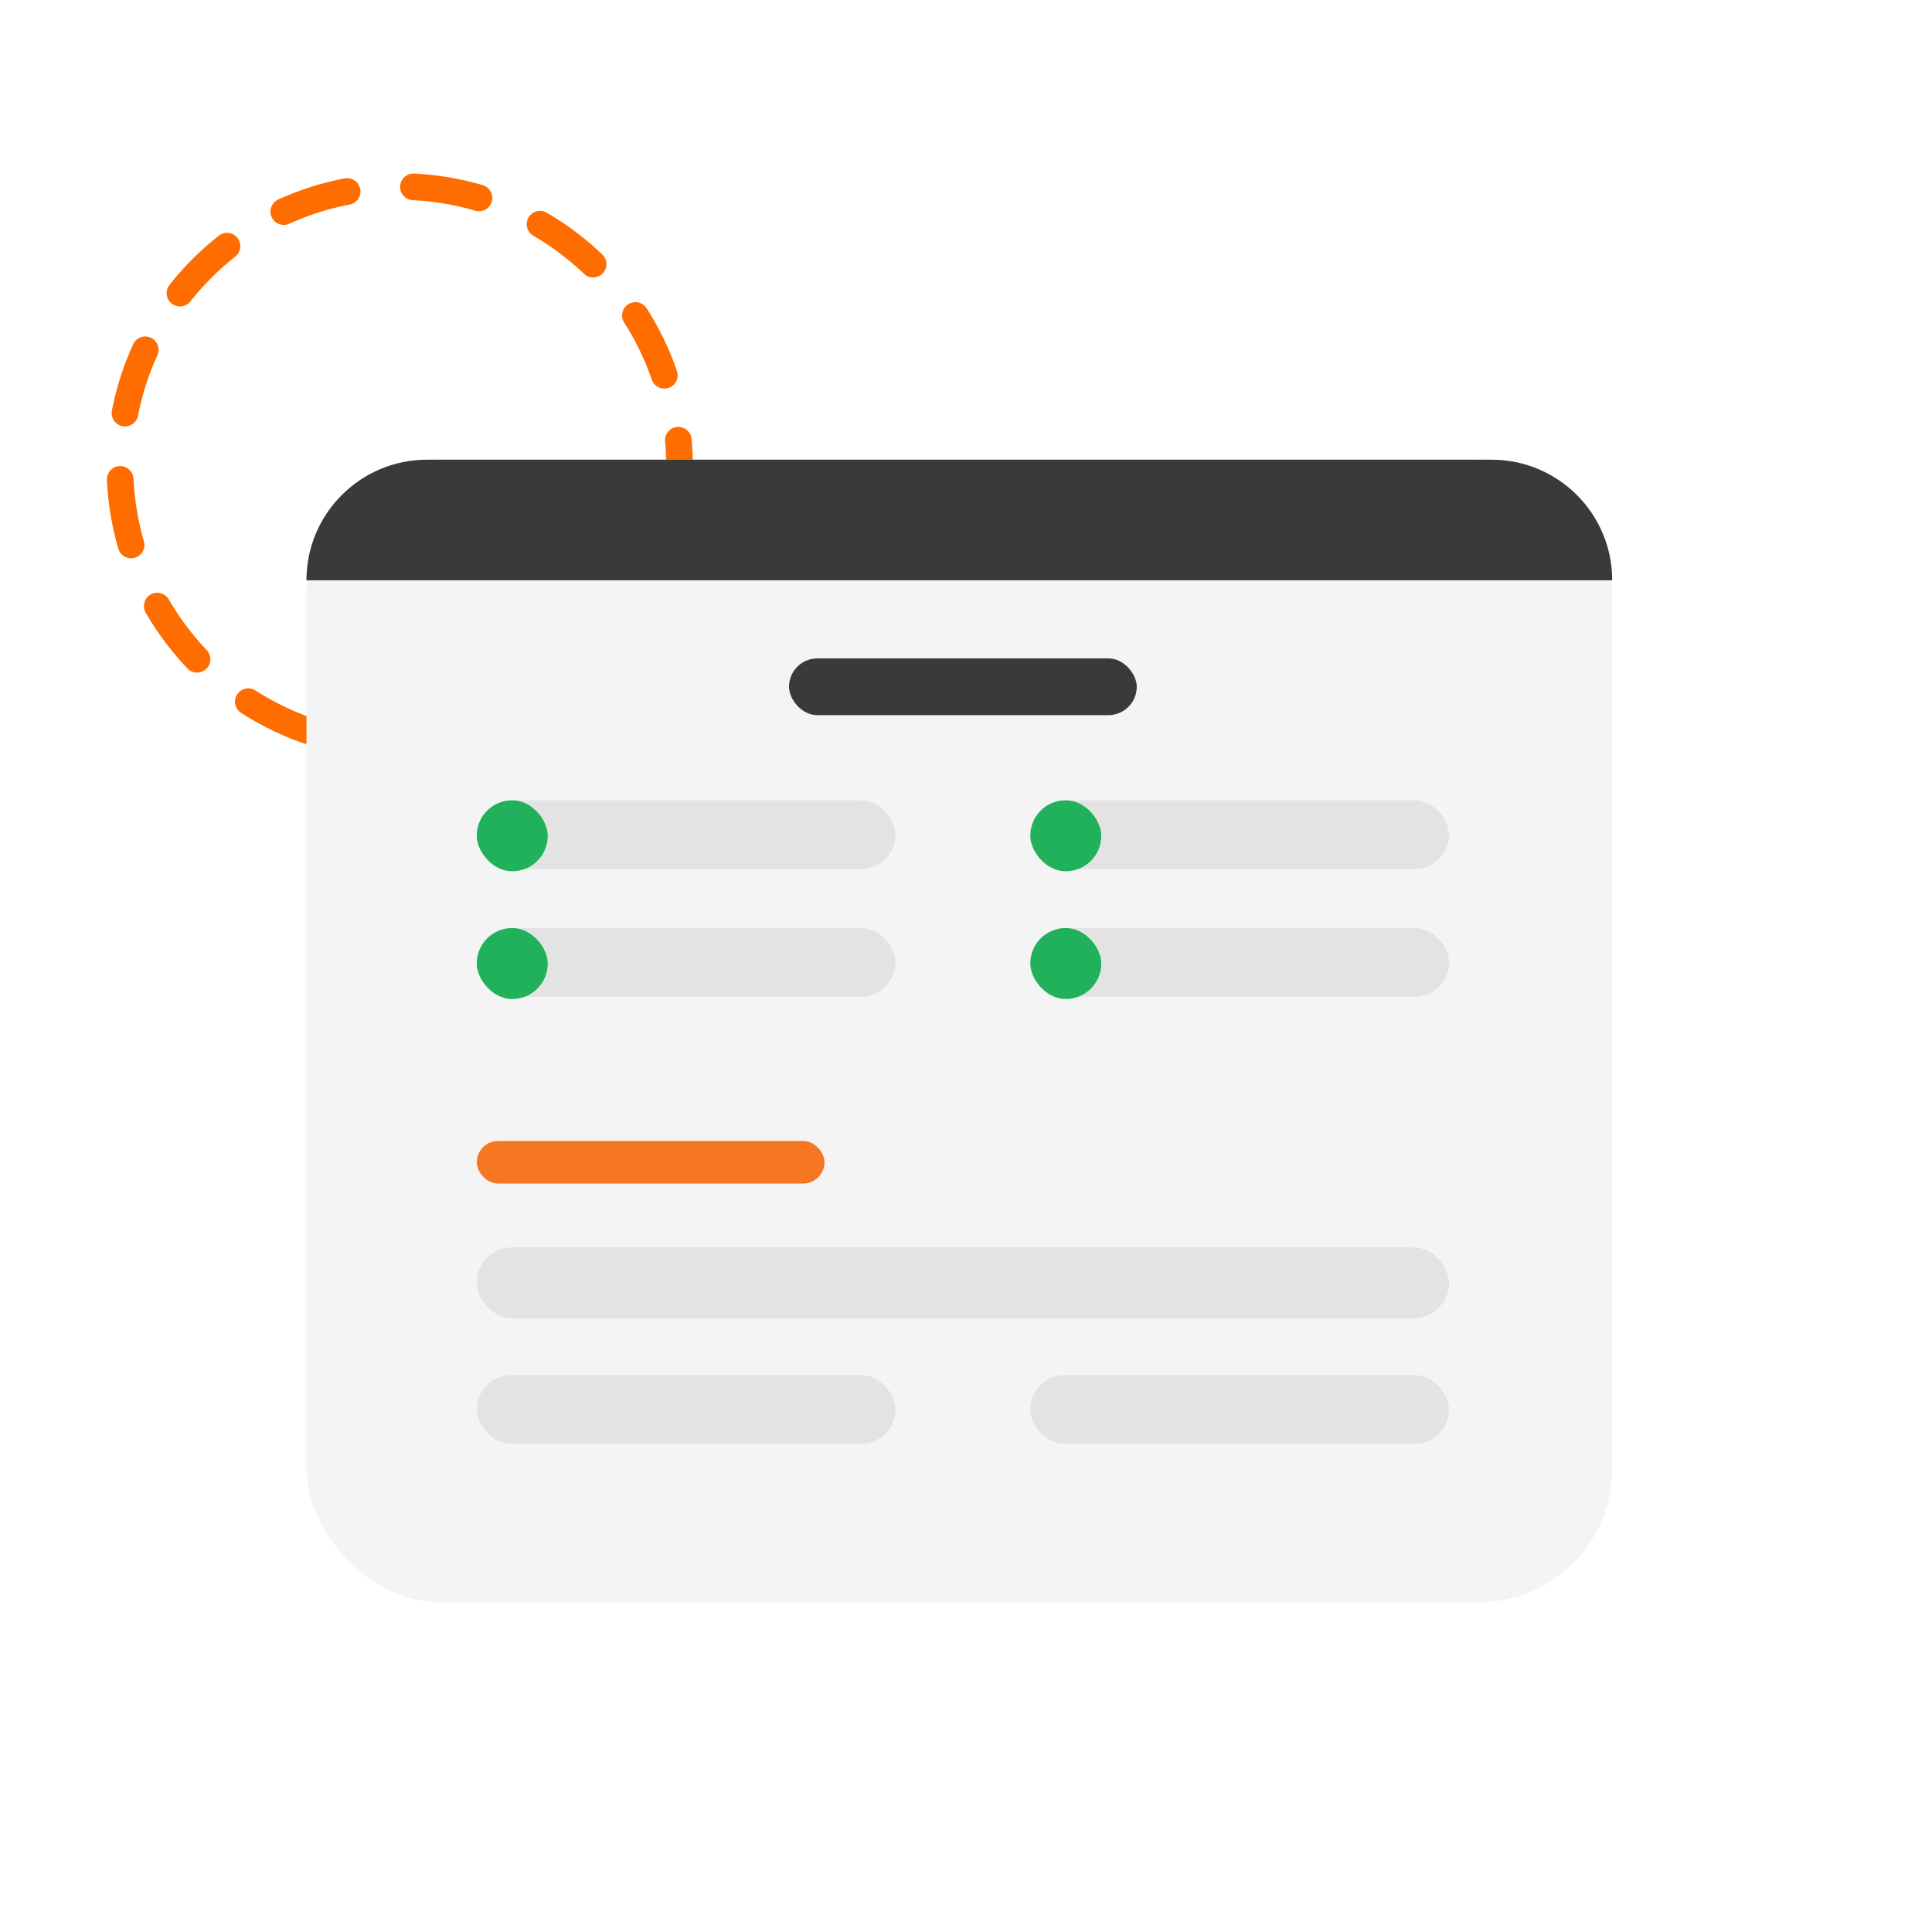
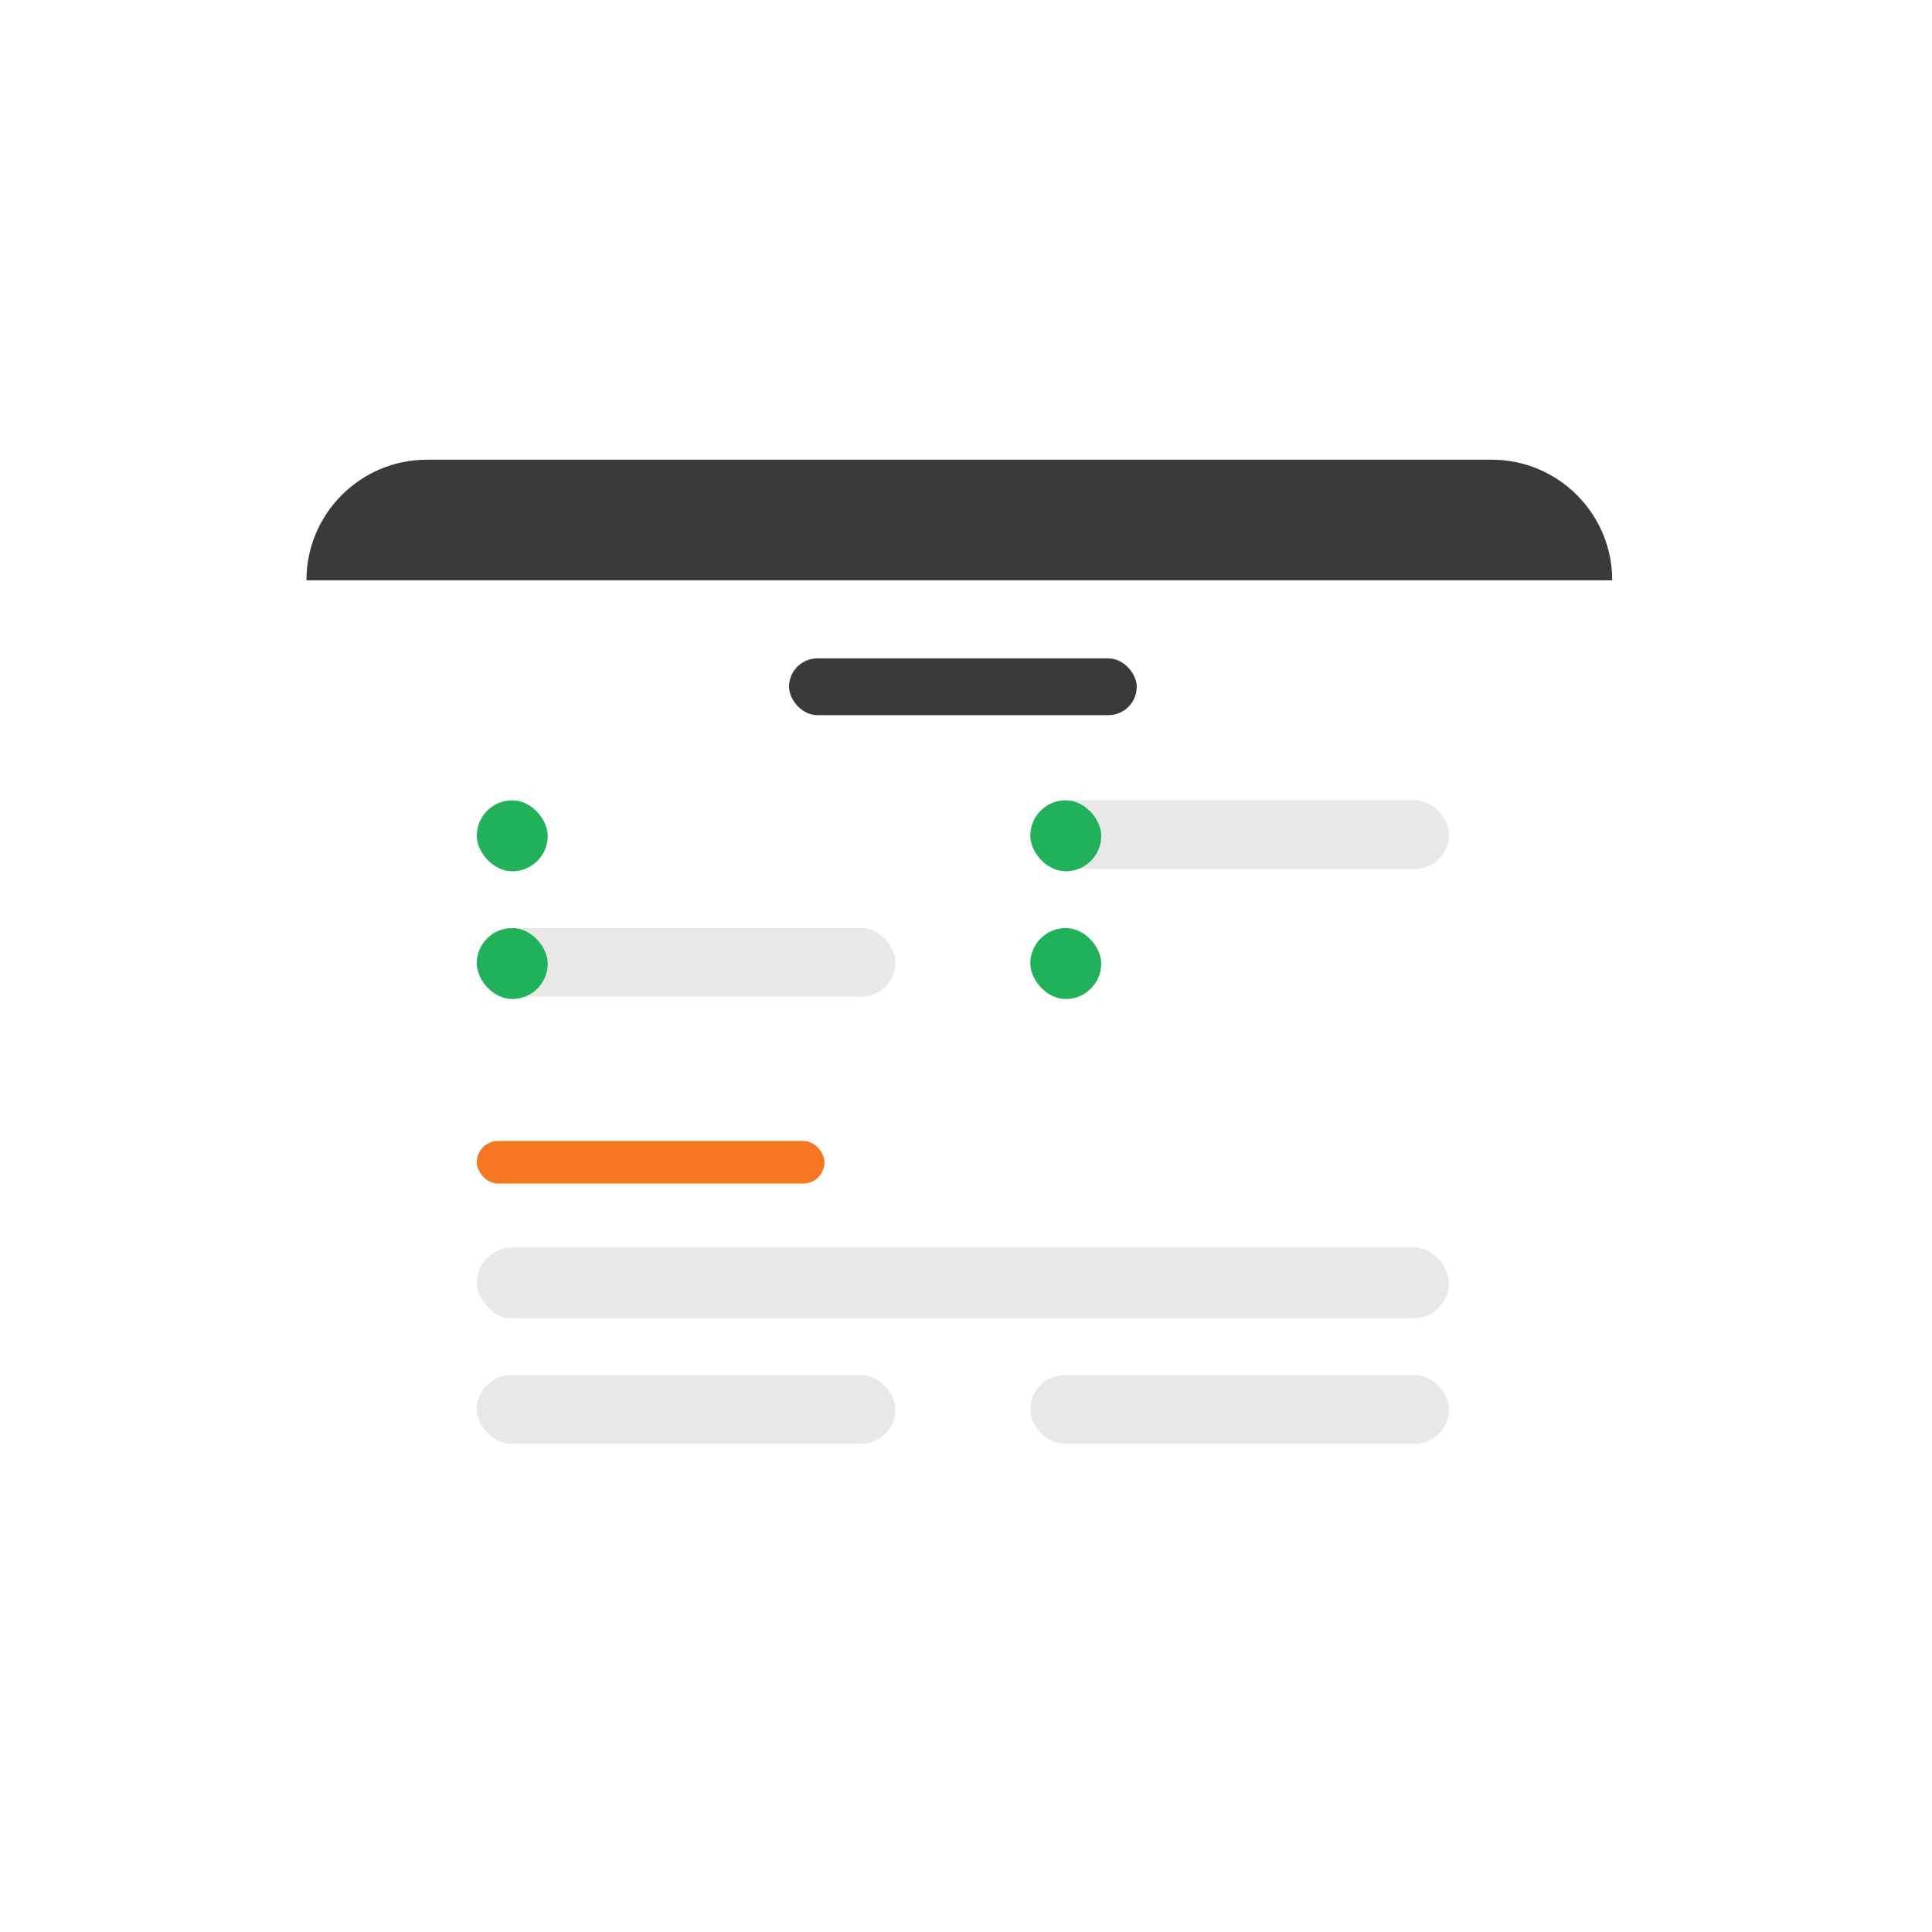
<svg xmlns="http://www.w3.org/2000/svg" width="145" height="145" viewBox="0 0 145 145" fill="none">
-   <circle cx="30" cy="35" r="21" stroke="#FF6D00" stroke-width="2" stroke-linecap="round" stroke-dasharray="5 5" />
  <g filter="url(#filter0_d_241_521)">
    <g filter="url(#filter1_d_241_521)">
-       <rect x="23" y="30.5" width="98" height="85.75" rx="10" fill="#F4F4F4" />
-     </g>
+       </g>
    <path d="M23 39.554C23 34.554 27.054 30.5 32.054 30.5H111.946C116.946 30.5 121 34.554 121 39.554H23Z" fill="#3A3A3A" />
    <rect x="35.783" y="89.619" width="72.967" height="5.326" rx="2.663" fill="#D3D3D3" fill-opacity="0.5" />
    <rect x="35.783" y="81.631" width="26.098" height="3.196" rx="1.598" fill="#F57722" />
    <rect x="59.217" y="45.413" width="26.098" height="4.261" rx="2.13" fill="#3A3A3A" />
    <rect x="35.783" y="99.207" width="31.424" height="5.151" rx="2.576" fill="#D3D3D3" fill-opacity="0.5" />
    <rect x="35.783" y="65.652" width="31.424" height="5.151" rx="2.576" fill="#D3D3D3" fill-opacity="0.5" />
-     <rect x="35.783" y="56.065" width="31.424" height="5.151" rx="2.576" fill="#D3D3D3" fill-opacity="0.5" />
    <rect x="35.783" y="56.065" width="5.326" height="5.326" rx="2.663" fill="#20B15A" />
    <rect x="35.783" y="65.652" width="5.326" height="5.326" rx="2.663" fill="#20B15A" />
    <rect x="77.326" y="99.207" width="31.424" height="5.151" rx="2.576" fill="#D3D3D3" fill-opacity="0.5" />
-     <rect x="77.326" y="65.652" width="31.424" height="5.151" rx="2.576" fill="#D3D3D3" fill-opacity="0.5" />
    <rect x="77.326" y="56.065" width="31.424" height="5.151" rx="2.576" fill="#D3D3D3" fill-opacity="0.5" />
    <rect x="77.326" y="65.652" width="5.326" height="5.326" rx="2.663" fill="#20B15A" />
    <rect x="77.326" y="56.065" width="5.326" height="5.326" rx="2.663" fill="#20B15A" />
  </g>
  <defs>
    <filter id="filter0_d_241_521" x="19" y="30.5" width="106" height="93.75" filterUnits="userSpaceOnUse" color-interpolation-filters="sRGB">
      <feFlood flood-opacity="0" result="BackgroundImageFix" />
      <feColorMatrix in="SourceAlpha" type="matrix" values="0 0 0 0 0 0 0 0 0 0 0 0 0 0 0 0 0 0 127 0" result="hardAlpha" />
      <feOffset dy="4" />
      <feGaussianBlur stdDeviation="2" />
      <feComposite in2="hardAlpha" operator="out" />
      <feColorMatrix type="matrix" values="0 0 0 0 0 0 0 0 0 0 0 0 0 0 0 0 0 0 0.15 0" />
      <feBlend mode="normal" in2="BackgroundImageFix" result="effect1_dropShadow_241_521" />
      <feBlend mode="normal" in="SourceGraphic" in2="effect1_dropShadow_241_521" result="shape" />
    </filter>
    <filter id="filter1_d_241_521" x="3" y="10.5" width="138" height="125.75" filterUnits="userSpaceOnUse" color-interpolation-filters="sRGB">
      <feFlood flood-opacity="0" result="BackgroundImageFix" />
      <feColorMatrix in="SourceAlpha" type="matrix" values="0 0 0 0 0 0 0 0 0 0 0 0 0 0 0 0 0 0 127 0" result="hardAlpha" />
      <feOffset />
      <feGaussianBlur stdDeviation="10" />
      <feComposite in2="hardAlpha" operator="out" />
      <feColorMatrix type="matrix" values="0 0 0 0 0 0 0 0 0 0 0 0 0 0 0 0 0 0 0.15 0" />
      <feBlend mode="normal" in2="BackgroundImageFix" result="effect1_dropShadow_241_521" />
      <feBlend mode="normal" in="SourceGraphic" in2="effect1_dropShadow_241_521" result="shape" />
    </filter>
  </defs>
</svg>